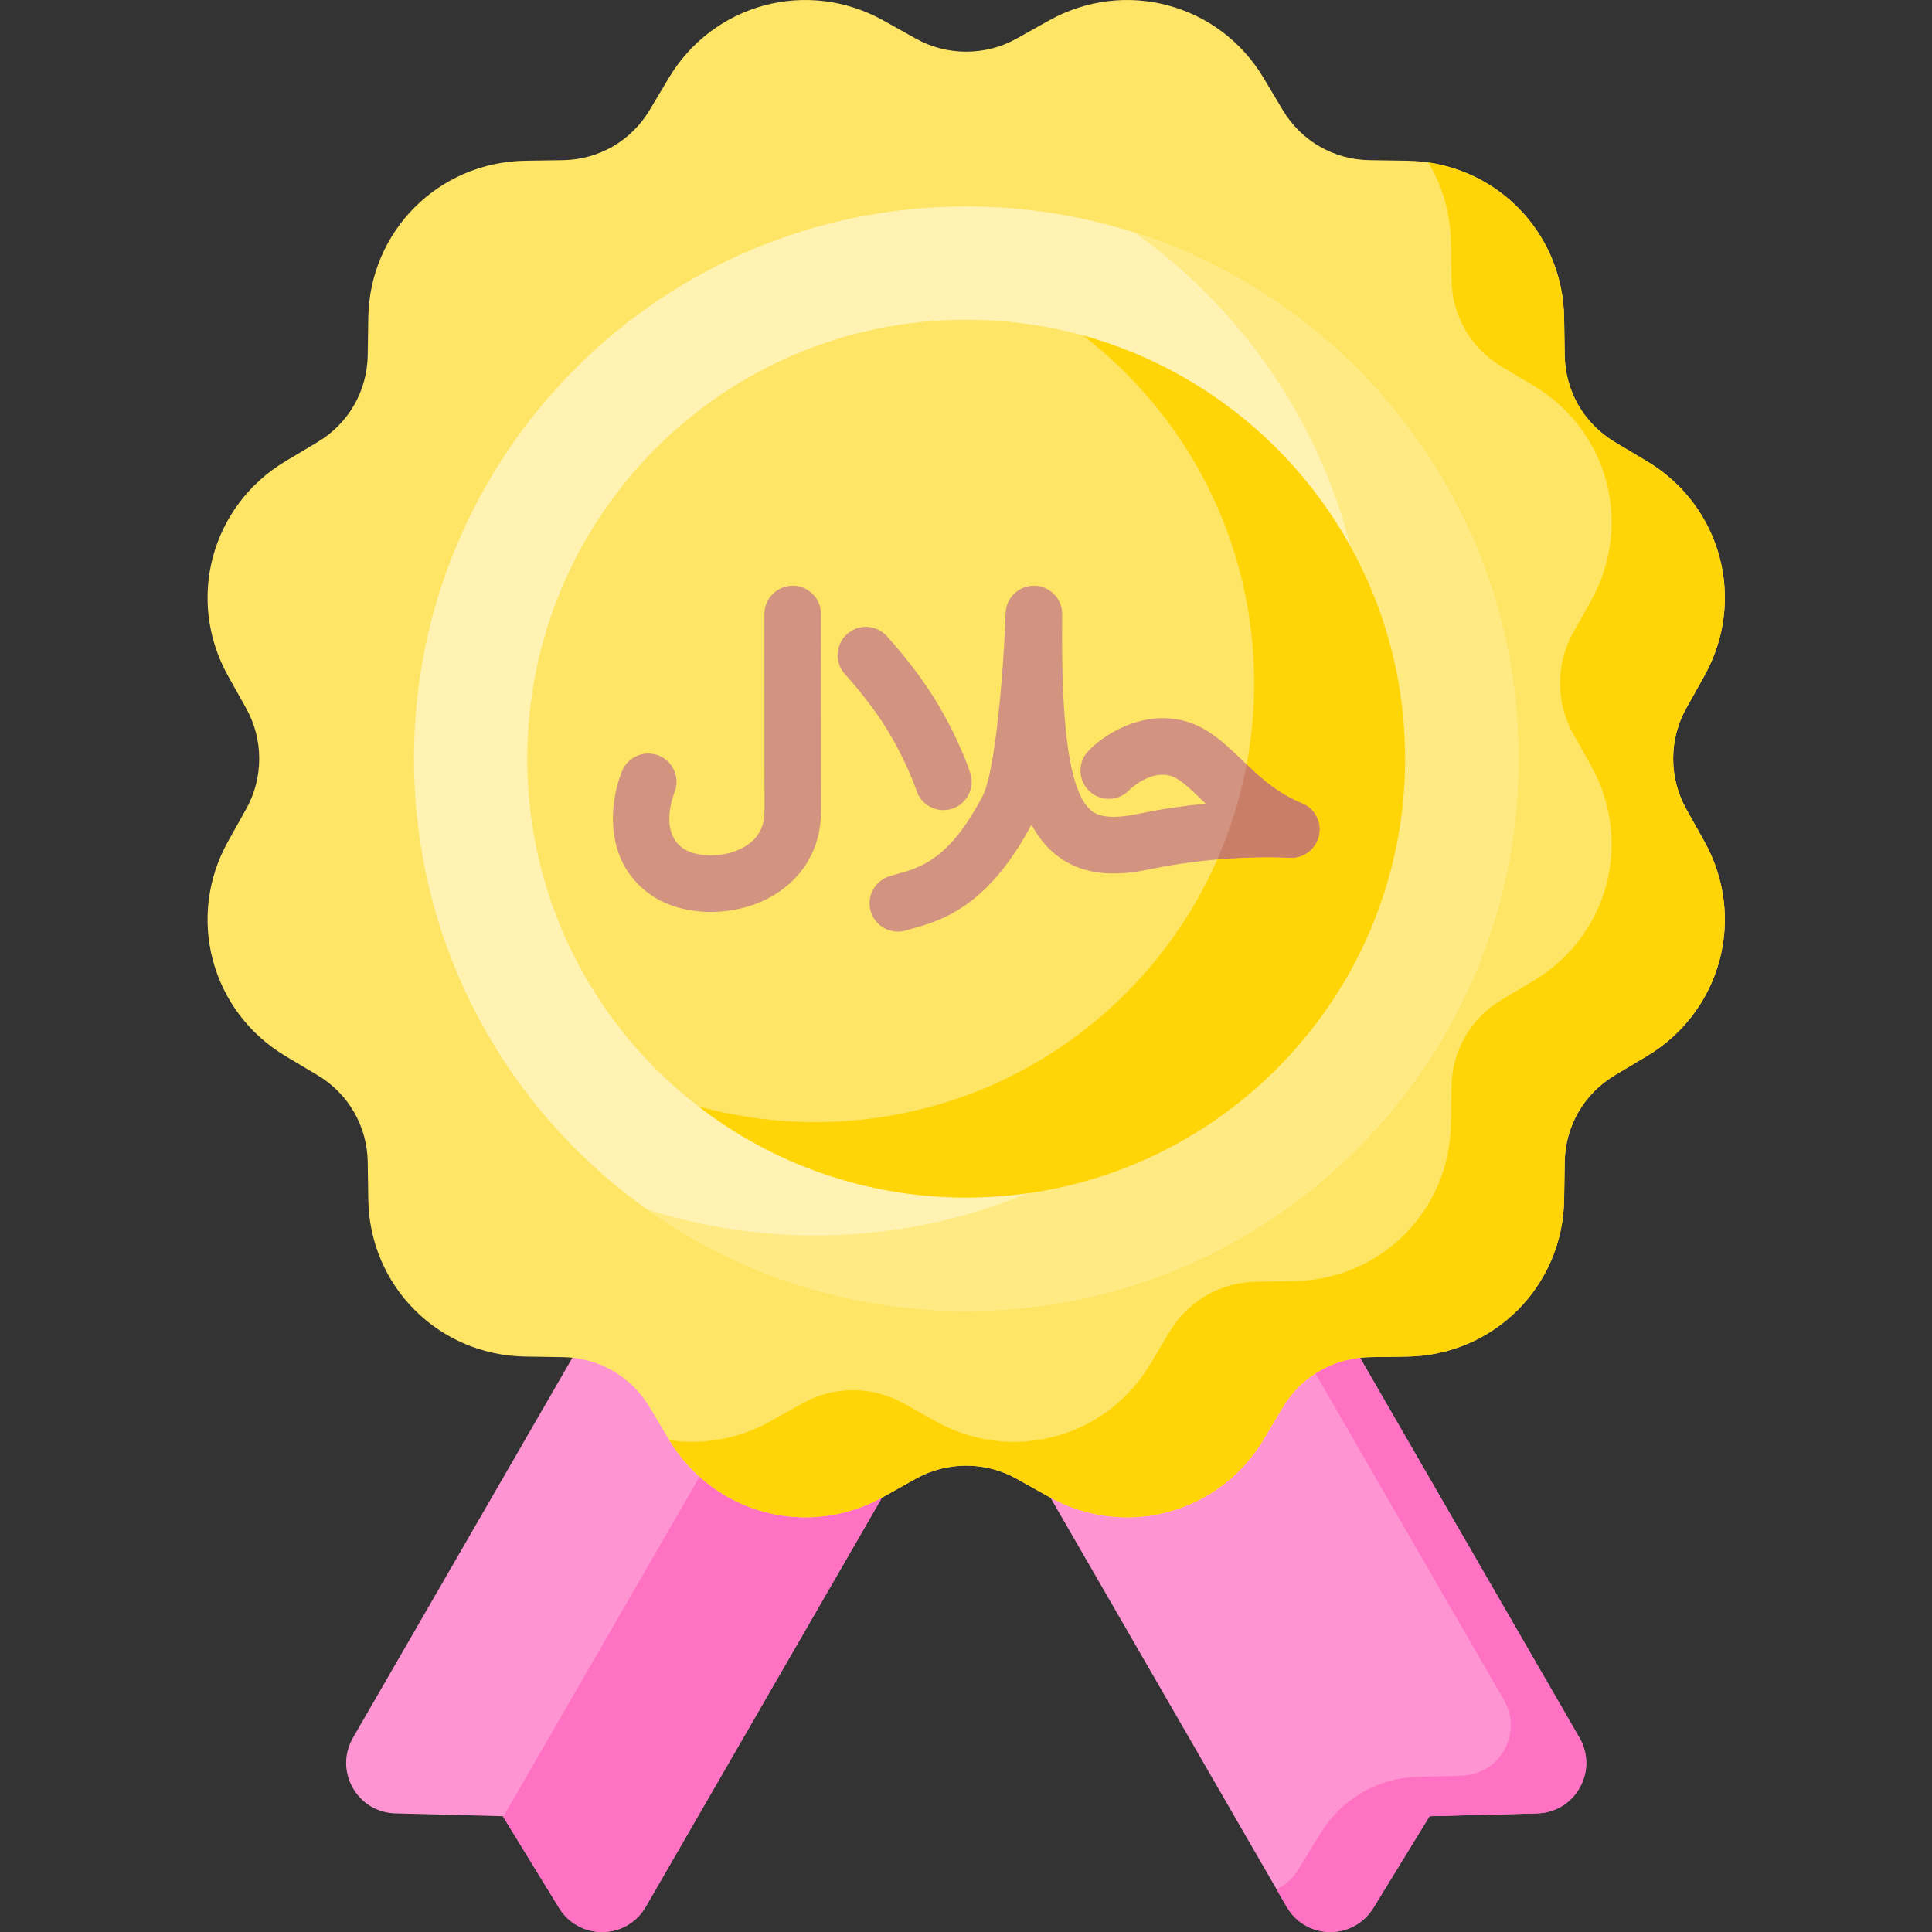
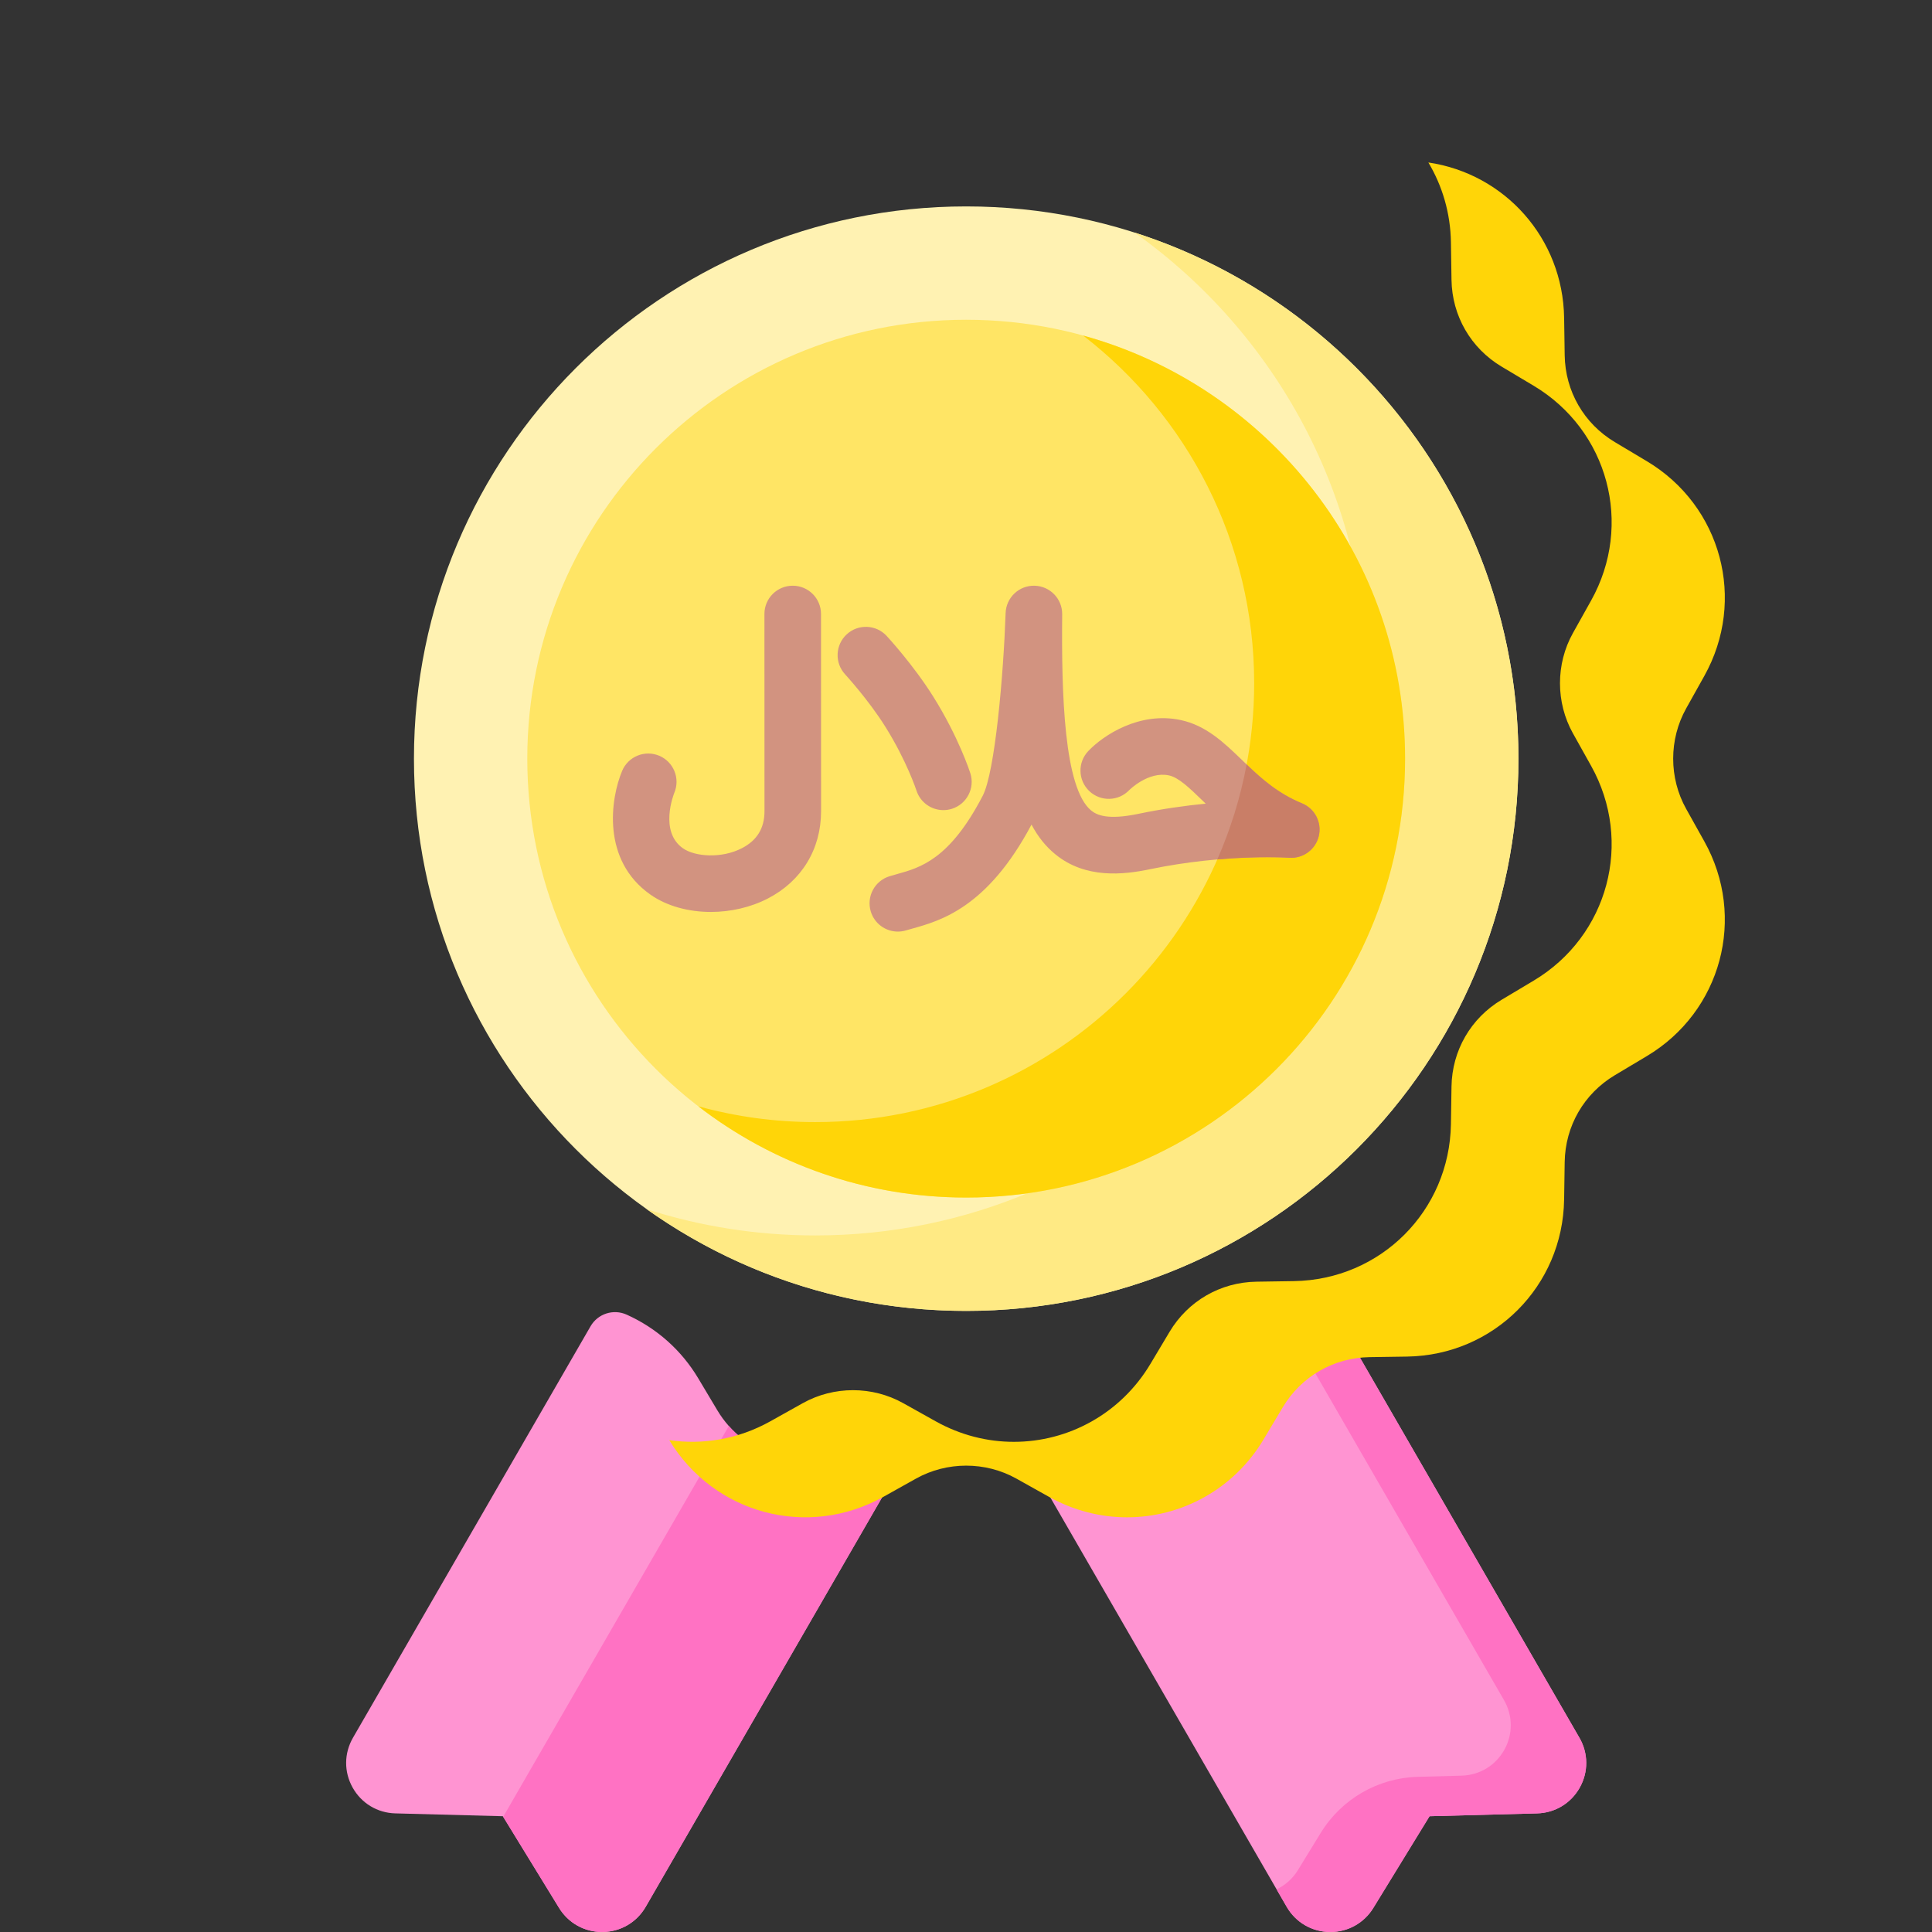
<svg xmlns="http://www.w3.org/2000/svg" height="512pt" viewBox="-55 0 512 512.001" width="512pt">
  <rect x="-55" y="0" width="512" height="512.001" fill="#333333" stroke="none" />
  <path d="m178.863 386.121c-2.223-2.414-5.754-3.102-8.719-1.699-12.746 6.027-27.809 1.434-35.043-10.68l-5.066-8.484c-4.453-7.457-11.012-13.289-18.969-16.867-3.512-1.578-7.645-.242-9.566 3.09l-62.961 109.043c-2.379 4.121-2.41 9.059-.086 13.211s6.551 6.707 11.309 6.832l28.496.754 14.902 24.301c2.453 4.004 6.699 6.379 11.383 6.379h.184c4.758-.062 9.02-2.562 11.398-6.684l63.719-110.367c1.641-2.84 1.246-6.418-.98-8.828zm0 0" fill="#ff94d2" />
  <path d="m178.863 386.121c-2.223-2.414-5.754-3.102-8.719-1.699-11.16 5.277-24.098 2.41-32-6.516l-59.793 103.566 14.809 24.152c2.453 4 6.699 6.375 11.383 6.375h.184c4.758-.062 9.02-2.562 11.395-6.68l63.723-110.371c1.641-2.84 1.246-6.418-.98-8.828zm0 0" fill="#ff72c3" />
  <path d="m363.562 460.527-62.957-109.047c-1.926-3.332-6.062-4.668-9.57-3.09-7.953 3.578-14.512 9.41-18.969 16.867l-5.066 8.484c-7.23 12.113-22.297 16.707-35.043 10.68-2.965-1.402-6.5-.715-8.719 1.699-2.227 2.414-2.621 5.988-.98 8.832l63.719 110.367c2.379 4.117 6.641 6.617 11.395 6.68h.188c4.684 0 8.93-2.375 11.387-6.375l14.898-24.305 28.5-.754c4.754-.125 8.98-2.68 11.305-6.832 2.324-4.152 2.293-9.09-.086-13.207zm0 0" fill="#ff94d2" />
  <path d="m363.562 460.527-62.957-109.047c-1.926-3.332-6.062-4.668-9.57-3.09-1.711.77-3.344 1.664-4.918 2.633l57.445 99.504c2.379 4.117 2.414 9.059.09 13.207-2.324 4.152-6.551 6.707-11.309 6.832l-11.602.309c-10.535.277-20.219 5.867-25.73 14.855l-6.066 9.891c-1.383 2.262-3.355 3.98-5.637 5.066l2.672 4.629c2.375 4.121 6.637 6.621 11.395 6.684h.184c4.684 0 8.93-2.375 11.387-6.379l14.898-24.301 28.5-.754c4.758-.125 8.984-2.68 11.309-6.832 2.32-4.152 2.289-9.09-.09-13.207zm0 0" fill="#ff72c3" />
-   <path d="m391.852 214.359c-4.59-8.207-4.59-18.406 0-26.617l4.805-8.598c11.242-20.105 4.555-45.109-15.223-56.918l-8.488-5.07c-8.176-4.883-13.141-13.48-13.285-23.004l-.152-9.93c-.348-22.996-18.633-41.281-41.625-41.629l-9.934-.148c-9.52-.145-18.121-5.113-23.004-13.289l-5.066-8.484c-11.812-19.777-36.812-26.469-56.922-15.227l-8.598 4.805c-8.211 4.59-18.41 4.59-26.617 0l-8.598-4.805c-20.109-11.242-45.109-4.555-56.922 15.227l-5.066 8.484c-4.883 8.176-13.48 13.145-23.004 13.289l-9.93.148c-22.996.352-41.281 18.637-41.629 41.629l-.148 9.93c-.148 9.523-5.113 18.121-13.289 23.004l-8.484 5.07c-19.777 11.809-26.469 36.812-15.227 56.918l4.805 8.598c4.59 8.211 4.59 18.41 0 26.617l-4.805 8.598c-11.242 20.109-4.551 45.113 15.227 56.922l8.484 5.07c8.176 4.883 13.145 13.48 13.289 23l.148 9.934c.348 22.992 18.633 41.277 41.629 41.625l9.93.152c9.523.145 18.121 5.113 23.004 13.289l5.066 8.484c11.812 19.777 36.812 26.469 56.922 15.227l8.598-4.805c8.211-4.59 18.41-4.59 26.617 0l8.598 4.805c6.598 3.688 13.719 5.445 20.727 5.445 14.363 0 28.258-7.379 36.195-20.672l5.066-8.484c4.883-8.176 13.48-13.145 23.004-13.289l9.934-.148c22.992-.348 41.277-18.633 41.625-41.629l.152-9.93c.145-9.523 5.109-18.121 13.285-23.004l8.484-5.066c19.777-11.812 26.469-36.812 15.227-56.922zm0 0" fill="#ffe565" />
  <path d="m391.852 214.359c-4.59-8.207-4.59-18.406 0-26.617l4.805-8.598c11.242-20.105 4.555-45.109-15.223-56.918l-8.488-5.07c-8.176-4.883-13.141-13.48-13.285-23.004l-.152-9.93c-.32-21.074-15.707-38.184-35.977-41.164 3.695 6.184 5.863 13.402 5.98 21.164l.152 9.934c.145 9.523 5.109 18.121 13.285 23.004l8.488 5.066c19.777 11.812 26.465 36.812 15.223 56.922l-4.805 8.598c-4.59 8.207-4.59 18.41 0 26.617l4.805 8.598c11.242 20.109 4.555 45.113-15.227 56.922l-8.484 5.066c-8.176 4.883-13.141 13.484-13.285 23.004l-.152 9.934c-.348 22.992-18.633 41.277-41.625 41.625l-9.934.152c-9.52.145-18.121 5.109-23.004 13.285l-5.066 8.488c-7.938 13.289-21.832 20.668-36.195 20.668-7.012 0-14.133-1.758-20.727-5.445l-8.598-4.805c-8.207-4.586-18.406-4.59-26.617 0l-8.598 4.805c-8.508 4.758-17.895 6.293-26.785 4.996 11.867 19.602 36.75 26.203 56.781 15.004l8.598-4.809c8.211-4.586 18.41-4.586 26.617 0l8.598 4.809c6.598 3.688 13.719 5.445 20.727 5.445 14.363 0 28.258-7.379 36.195-20.672l5.066-8.484c4.883-8.176 13.48-13.145 23.004-13.289l9.934-.148c22.992-.352 41.277-18.637 41.625-41.629l.152-9.934c.145-9.52 5.109-18.121 13.285-23.004l8.484-5.066c19.777-11.809 26.469-36.812 15.227-56.918zm0 0" fill="#ffd508" />
  <path d="m347.402 201.051c0 80.828-65.523 146.352-146.352 146.352-80.824 0-146.348-65.523-146.348-146.352 0-80.824 65.523-146.348 146.348-146.348 80.828 0 146.352 65.523 146.352 146.348zm0 0" fill="#fff2b2" />
  <path d="m245.688 61.645c37.348 26.52 61.719 70.117 61.719 119.41 0 80.828-65.523 146.348-146.352 146.348-15.566 0-30.562-2.438-44.637-6.941 23.895 16.965 53.098 26.941 84.633 26.941 80.824 0 146.348-65.523 146.348-146.352.004-65.258-42.715-120.531-101.711-139.406zm0 0" fill="#ffea84" />
  <path d="m317.363 201.051c0 64.238-52.074 116.312-116.312 116.312s-116.312-52.074-116.312-116.312 52.074-116.312 116.312-116.312 116.312 52.074 116.312 116.312zm0 0" fill="#ffe565" />
  <path d="m232.047 88.926c27.562 21.27 45.32 54.621 45.32 92.129 0 64.234-52.074 116.312-116.312 116.312-10.734 0-21.129-1.461-30.996-4.184 19.641 15.156 44.262 24.18 70.992 24.18 64.238 0 116.312-52.074 116.312-116.312 0-53.5-36.129-98.559-85.316-112.125zm0 0" fill="#ffd508" />
  <path d="m182.938 246.883c-3.223 0-6.199-2.094-7.176-5.336-1.195-3.969 1.051-8.148 5.016-9.344.609-.184 1.25-.363 1.922-.551 6.219-1.73 13.961-3.887 22.738-20.773 3.25-6.258 5.504-32.078 6.062-48.414.141-4.105 3.562-7.344 7.66-7.242 4.105.094 7.375 3.465 7.332 7.57-.207 21.102.477 46.082 7.676 51.996 1.457 1.195 4.336 2.586 12.469.895 6.414-1.336 12.48-2.184 17.887-2.711-.293-.285-.586-.566-.875-.844-3.523-3.406-6.309-6.094-8.875-6.641-5.438-1.152-10.445 3.832-10.496 3.883-2.852 3.004-7.594 3.129-10.602.277-3.004-2.852-3.129-7.598-.277-10.602 3.938-4.148 13.527-10.555 24.484-8.23 6.777 1.438 11.559 6.059 16.188 10.523 4.418 4.27 8.992 8.684 15.977 11.551 3.41 1.402 5.297 5.07 4.453 8.656-.848 3.586-4.176 6.031-7.848 5.762-.156-.012-16.852-1.129-36.961 3.059-6.914 1.441-17.027 2.594-25.043-3.992-2.484-2.039-4.566-4.59-6.289-7.852-11.672 22.016-24.148 25.492-31.637 27.578-.566.156-1.105.305-1.621.461-.719.219-1.449.32-2.164.32zm14.352-32.547c3.945-1.262 6.121-5.484 4.859-9.43-.125-.383-3.098-9.559-9.828-20.301-5.23-8.348-12.055-15.762-12.344-16.074-2.812-3.043-7.551-3.23-10.594-.422-3.039 2.809-3.23 7.555-.422 10.598.059.066 6.184 6.73 10.648 13.859 5.676 9.059 8.234 16.848 8.254 16.91 1.02 3.188 3.969 5.215 7.141 5.215.758 0 1.527-.113 2.285-.355zm-48.758 23.754c8.938-4.637 14.062-13.062 14.062-23.117 0-1.152-.012-36.477-.016-52.262 0-4.141-3.359-7.492-7.5-7.492-4.145.004-7.5 3.355-7.496 7.496.004 15.785.016 51.105.016 52.258 0 4.512-1.957 7.719-5.977 9.805-5.398 2.801-12.453 2.273-15.648.02-6.324-4.453-2.422-14.324-2.27-14.699 1.602-3.816-.191-8.215-4.008-9.82-3.82-1.602-8.215.191-9.82 4.008-3.086 7.344-5.5 23.645 7.461 32.773 4.352 3.066 10.113 4.617 16.051 4.617 5.191 0 10.516-1.188 15.145-3.586zm0 0" fill="#d29380" />
  <path d="m294.5 221.547c.844-3.586-1.043-7.254-4.453-8.652-6.305-2.59-10.641-6.441-14.676-10.305-1.645 8.781-4.273 17.207-7.77 25.172 11.227-.977 18.945-.461 19.051-.453 3.672.27 7-2.172 7.848-5.762zm0 0" fill="#c97e67" />
</svg>